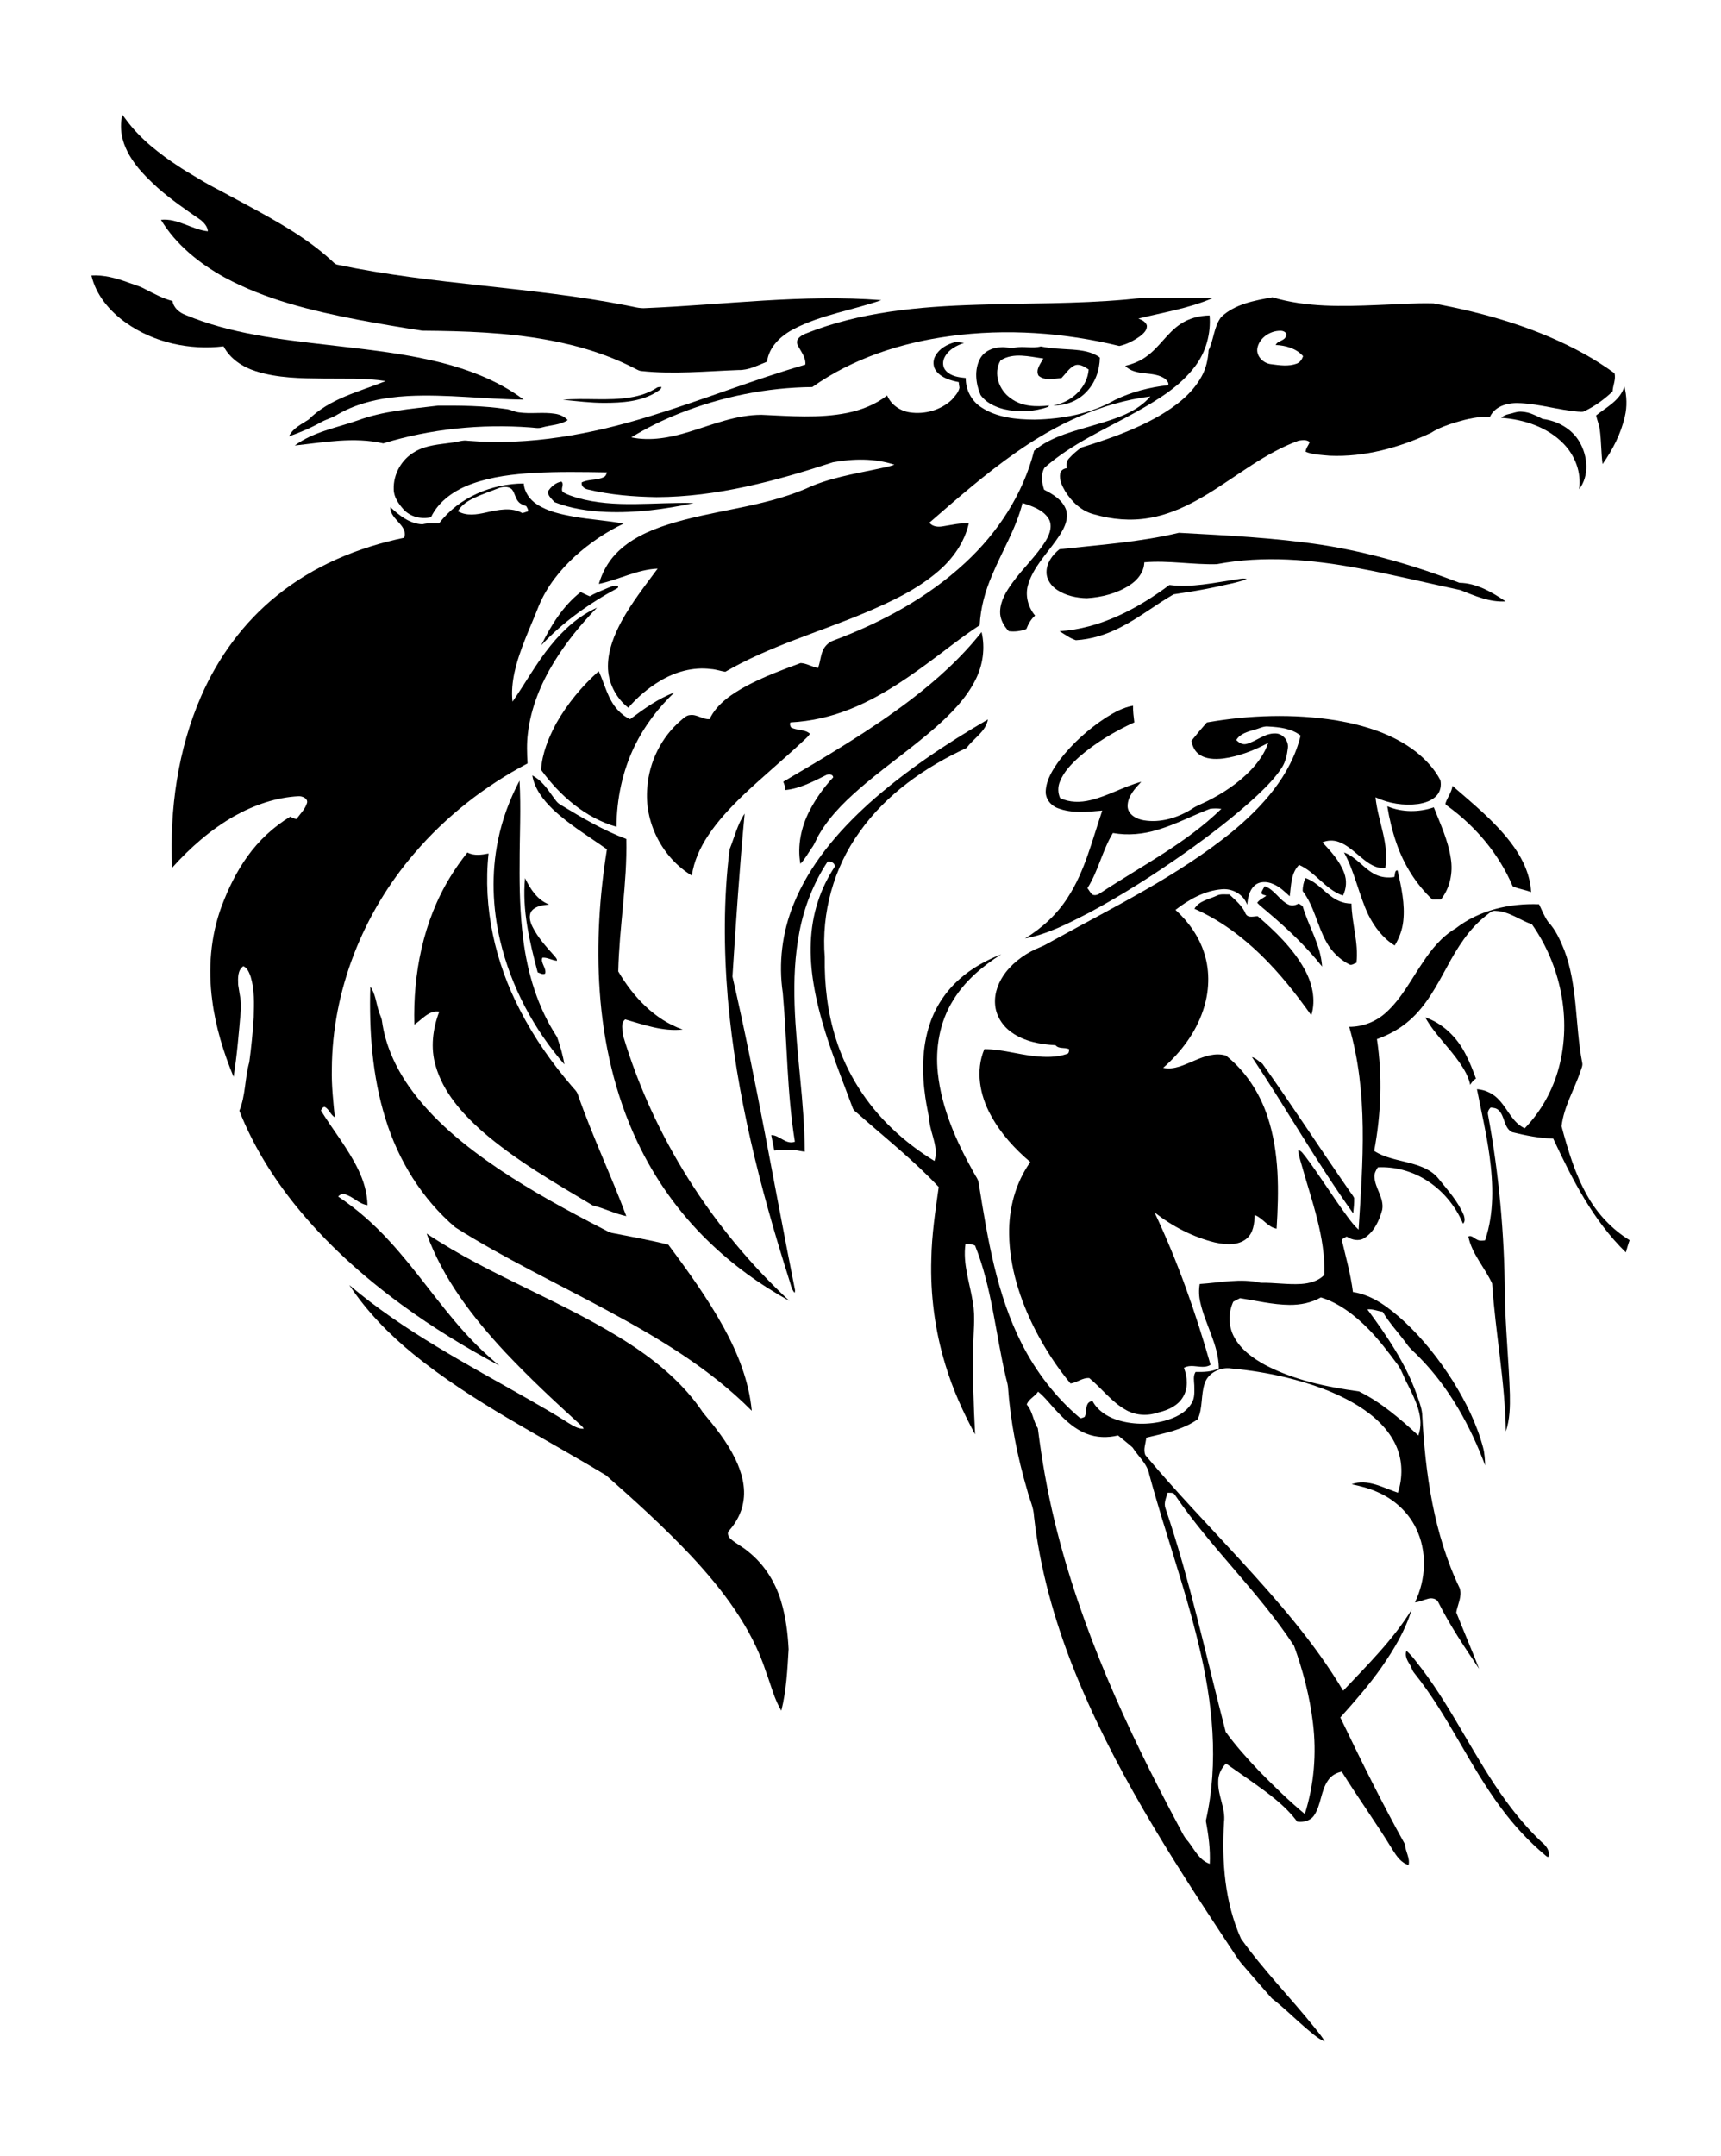
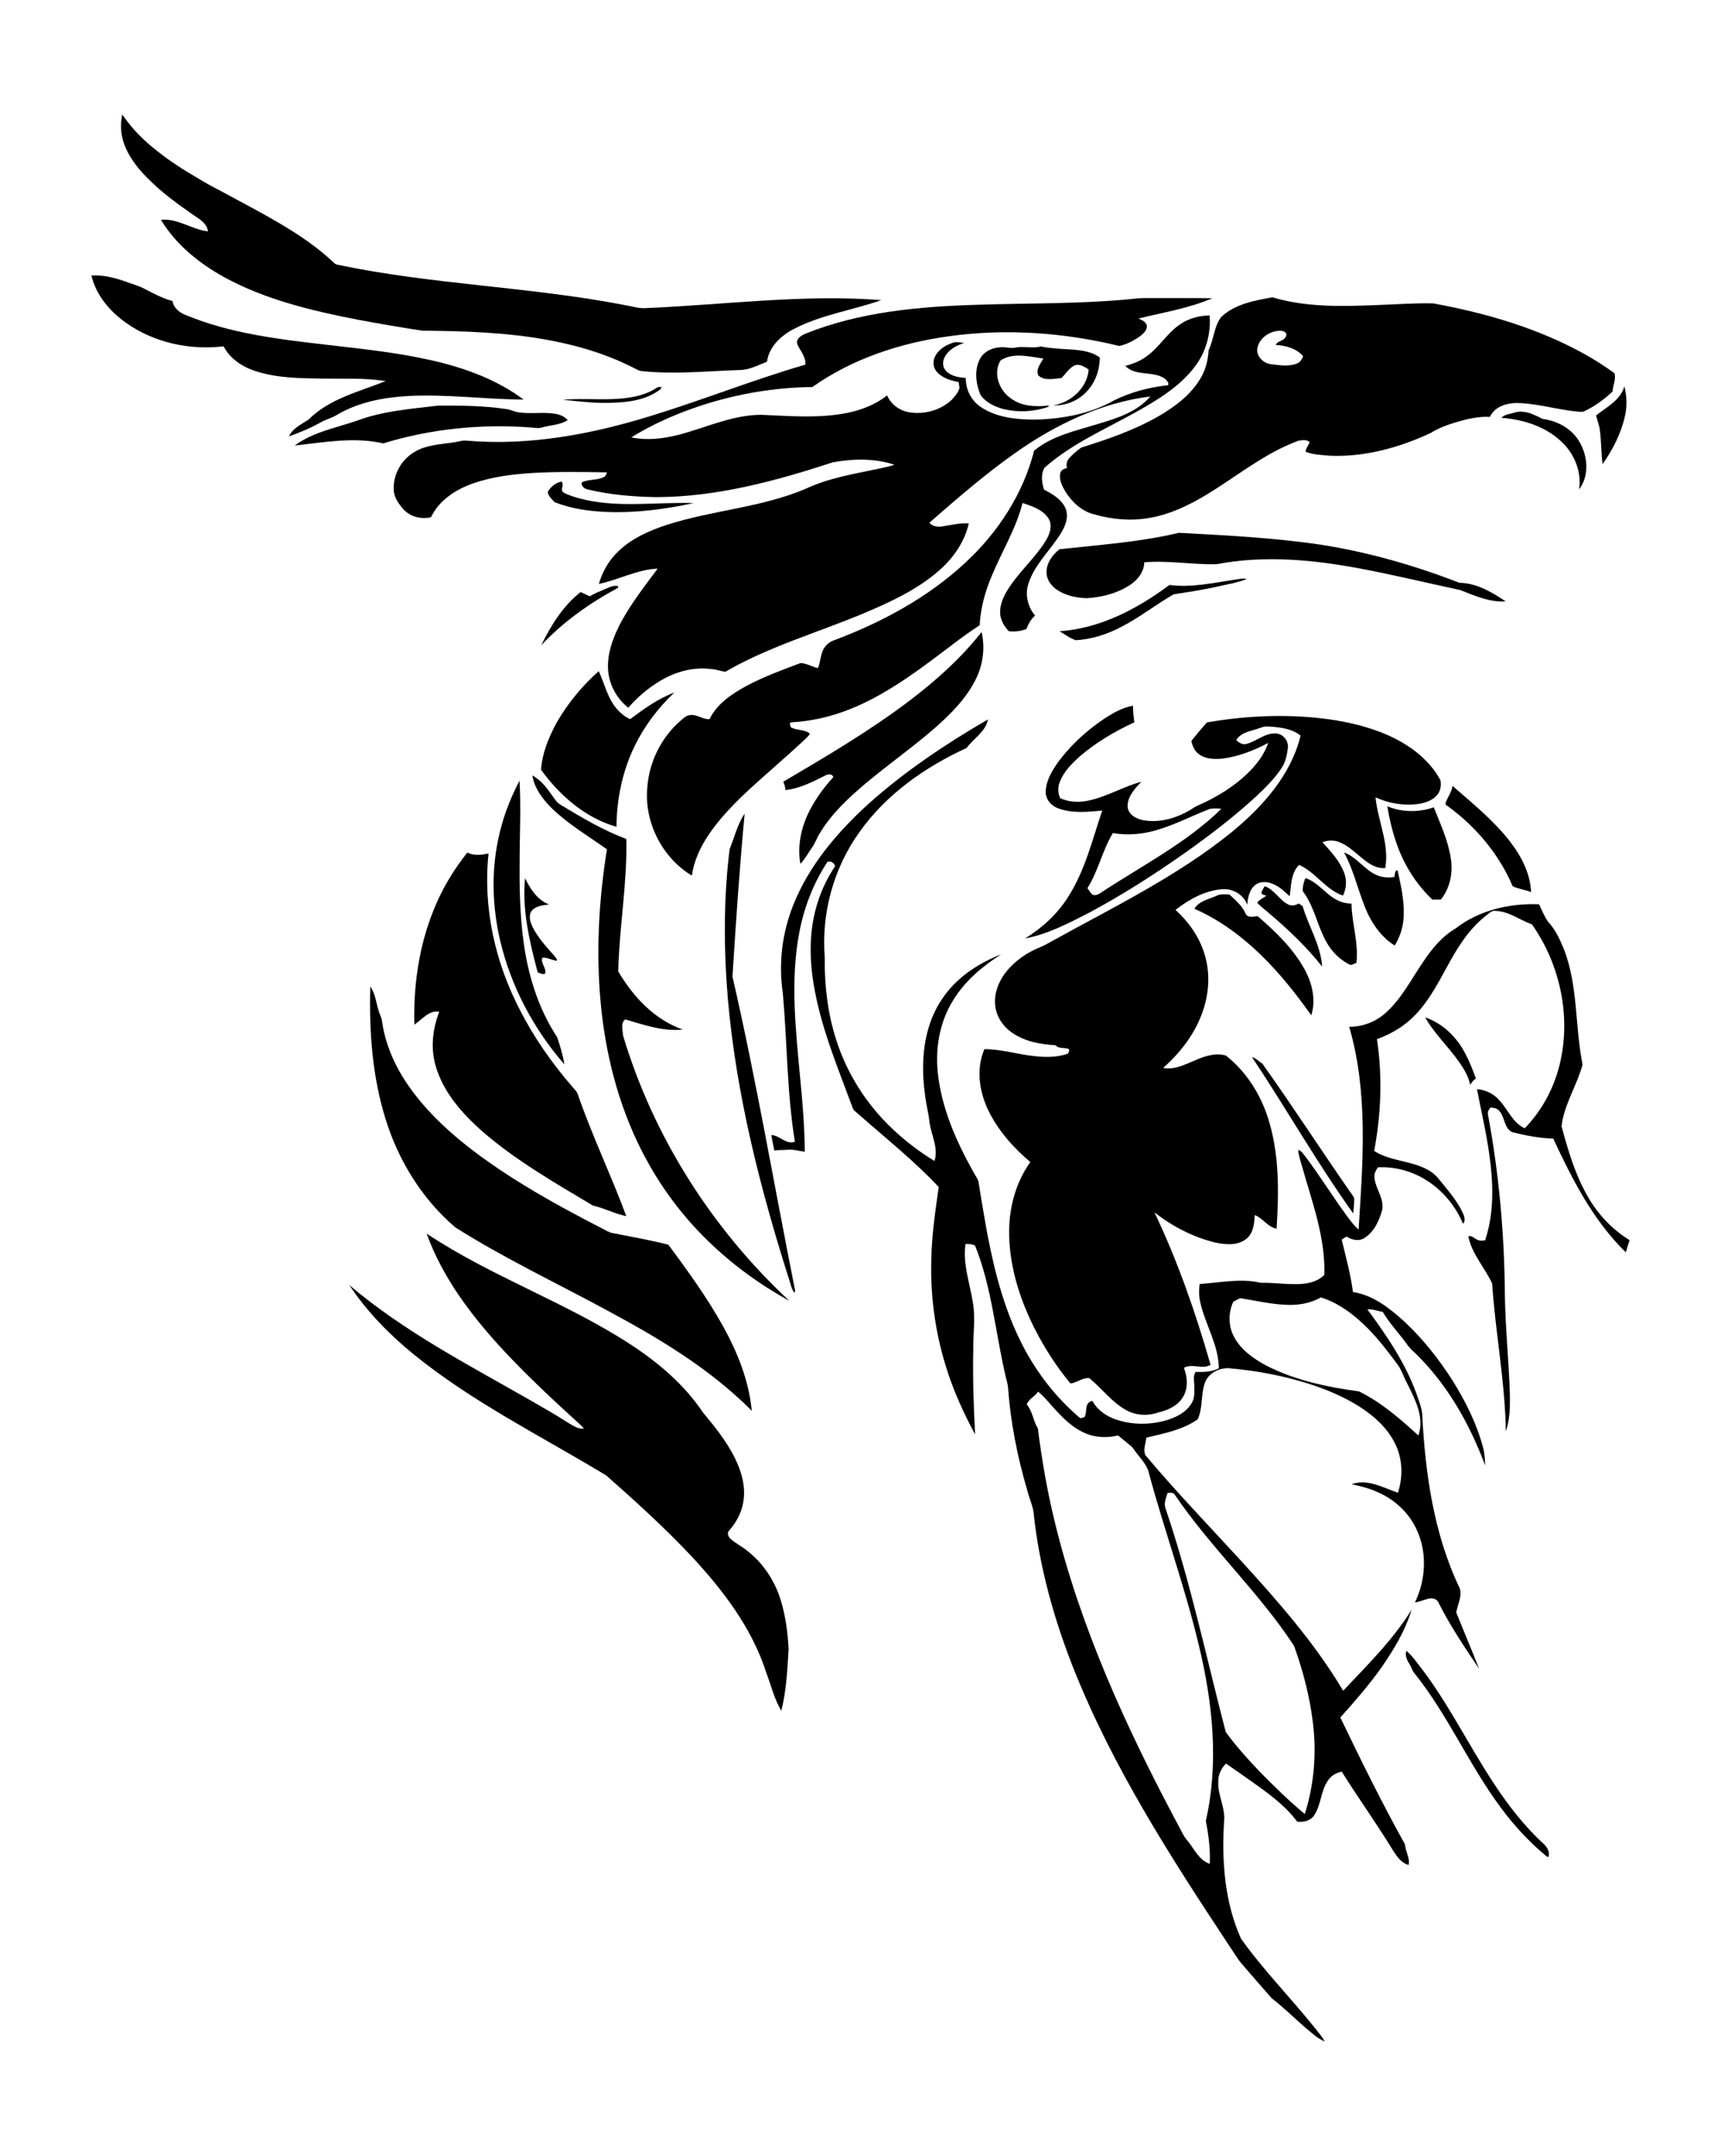
<svg xmlns="http://www.w3.org/2000/svg" enable-background="new 0 0 1429.9 1790.251" version="1.1" viewBox="0 0 1429.9 1790.3" xml:space="preserve">
  <path d="m103.11 119.45c0.853 2.376 1.868 4.687 3.013 6.944 1.804 3.456 3.963 6.706 6.242 9.86 1.717 2.354 3.596 4.579 5.551 6.75 1.328 1.49 2.7 2.938 4.114 4.363 2.829 2.862 5.778 5.594 8.715 8.337 11.328 10.011 23.823 18.586 36.242 27.149 2.754 2.354 5.508 5.432 5.745 9.223-13.37-1.393-25.141-11.048-39.007-9.557 12.419 20.648 31.879 36.232 52.765 47.776 34.169 18.564 72.42 27.7 110.31 35.087 17.992 3.369 36.048 6.469 54.148 9.212 34.709 0.281 69.601 1.371 103.82 7.635 25.67 4.644 50.973 12.279 74.105 24.482 1.156 0.562 2.333 1.177 3.639 1.35 26.923 2.948 53.986 0.195 80.941-0.788 8.477 0.27 16.145-3.942 23.823-6.944 1.652-12.527 11.696-21.696 22.387-27.204 22.786-11.836 48.554-15.486 72.593-23.91-65.26-5.076-130.39 3.899-195.53 6.609-5.551 0.497-10.886-1.285-16.275-2.236-79.299-15.529-160.66-17.084-239.78-33.726-2.581-0.302-4.082-2.667-5.95-4.19-20.594-18.65-45.109-32.128-69.385-45.292-9.514-5.032-18.899-10.292-28.456-15.238-5.194-2.732-10.238-5.745-15.259-8.791-2.484-1.469-4.946-2.991-7.419-4.471-3.834-2.3-7.495-4.87-11.22-7.333-4.255-2.862-8.359-5.961-12.398-9.136-1.825-1.415-3.618-2.862-5.378-4.363-3.693-3.132-7.214-6.458-10.583-9.946-3.791-3.899-7.268-8.089-10.475-12.484-0.875-1.166-1.76-2.322-2.646-3.488-0.27 1.75-0.551 3.499-0.767 5.248-0.313 3.175-0.27 6.382 0.086 9.546 0.432 3.24 1.21 6.426 2.279 9.525z" />
  <path d="m185.76 287.58c5.4 10.421 15.853 17.192 26.793 20.659 18.154 5.81 37.441 5.896 56.318 6.134 17.171 0.27 34.493-0.659 51.523 2.063-22.052 8.877-46.739 14.579-64.029 31.977-5.907 3.909-13.132 7.095-16.242 13.931 9.093-3.251 18.046-6.944 26.458-11.706 4.417-2.505 9.482-3.628 13.758-6.404 17.732-10.367 38.424-14.255 58.705-15.4 32.041-1.663 63.975 2.732 95.995 2.97-22.603-16.933-49.752-26.566-77.074-32.743-28.316-6.372-57.247-9.341-86.038-12.711-39.839-4.611-80.422-9.255-117.74-24.828-5.151-1.879-9.946-5.896-10.864-11.555-8.251-2.171-15.767-6.317-23.326-10.173-4.482-2.451-9.482-3.661-14.223-5.475-9.536-3.445-19.568-6.155-29.795-5.572 3.737 16.318 15.249 29.752 28.64 39.266 23.294 16.512 52.949 22.948 81.146 19.568z" />
  <path d="m662.62 286.2c2.462 5.389 7.052 10.205 6.533 16.577-43.575 12.646-85.757 29.568-129.15 42.819-48.77 15.054-100.04 24.601-151.23 20.4-4.363-0.767-8.531 1.037-12.819 1.48-10.594 1.598-21.879 1.966-31.307 7.668-10.95 6.177-17.992 18.586-17.516 31.177 0.032 6.404 3.996 11.966 8.078 16.588 5.648 6.274 14.784 8.456 22.873 6.577 6.631-13.931 20.346-22.927 34.514-27.916 16.393-5.842 33.856-7.851 51.145-8.909 20.162-1.102 40.368-0.767 60.552-0.432-0.464 1.523-1.048 3.218-2.635 3.92-5.724 2.905-12.624 1.533-18.348 4.46-0.562 3.218 2.441 5.356 5.259 5.875 18.596 4.449 37.754 5.983 56.826 6.307 50.249-0.14 99.213-13.423 146.63-28.92 16.847-3.056 34.644-3.423 51.07 1.998-4.536 1.717-9.352 2.462-14.06 3.531-20.216 4.298-40.94 7.614-59.774 16.534-36.609 15.508-77.01 17.657-114.66 29.72-15.713 5.054-31.458 12.074-42.97 24.266-6.717 6.965-11.328 15.713-14.082 24.935 16.501-3.38 31.782-11.987 48.856-12.689-10.486 14.19-21.49 28.111-29.968 43.651-6.166 11.426-11.21 23.953-11.318 37.117-0.173 13.37 6.426 26.577 16.933 34.73 7.419-8.672 16.275-16.156 26.037-22.063 12.668-7.7 27.787-12.009 42.636-10.065 4.061 0.238 7.905 1.695 11.89 2.3 36.556-21.264 77.593-32.744 116.36-49.137 21.447-9.082 42.97-19.136 60.735-34.482 12.041-10.335 21.642-23.953 25.227-39.59-7.03-0.583-13.899 1.231-20.778 2.268-4.212 0.875-9.071 0.734-12.009-2.851 23.121-20.13 46.307-40.303 71.416-57.96 33.348-23.532 71.383-41.772 112.23-46.88-11.253 13.099-28.435 18.316-44.396 23.11-18.002 5.497-37.355 9.568-52.182 21.89-9.104 35.918-30.141 68.09-57.236 93.079-31.448 29.223-69.979 49.828-109.99 64.752-3.218 1.22-5.843 3.747-7.614 6.663-2.711 4.957-2.646 10.821-4.752 16.015-4.925-0.983-9.395-3.931-14.428-4.147-15.076 5.583-30.216 11.199-44.471 18.704-12.257 6.652-24.968 14.849-31.156 27.851-5.724 0.486-10.464-4.168-16.231-3.348-3.132 0.194-5.335 2.549-7.581 4.428-16.231 13.823-26.404 34.374-27.927 55.606-2.754 28.78 12.268 58.338 36.988 73.23 1.717-11.922 6.814-23.1 13.413-33.078 8.164-12.344 18.348-23.164 28.953-33.413 16.458-15.67 34.029-30.108 50.584-45.67 1.814-1.782 3.888-3.38 5.173-5.616-4.417-3.855-10.789-2.549-15.724-5.259-0.637-1.339-1.328-2.754-0.454-4.158 17.041-0.885 33.888-4.687 49.698-11.102 22.787-9.093 43.381-22.722 63.079-37.16 14.838-10.756 29.039-22.43 44.428-32.42 0.745-14.374 4.59-28.402 10.313-41.566 8.315-20.022 19.99-38.758 25.281-59.947 7.862 2.624 16.717 5.454 21.523 12.732 3.693 5.832 1.177 13.089-2.106 18.488-7.84 12.754-19.061 22.927-27.786 35.033-5.086 6.976-9.968 14.86-10.238 23.758-0.237 6.264 2.959 12.041 7.192 16.447 4.935 0.626 9.968-0.011 14.611-1.782 1.609-4.179 3.823-8.207 7.246-11.177-5.994-7.171-8.542-17.214-5.616-26.221 4.298-13.877 14.752-24.46 22.97-36.059 5.184-7.279 11.026-15.994 8.467-25.378-2.862-8.294-10.918-13.11-18.337-16.858-1.922-5.81-2.862-12.657 0.292-18.186 22.538-20.043 50.616-32.009 76.664-46.62 17.873-10.065 36.113-21.048 48.575-37.754 9.05-11.955 13.197-27.236 11.976-42.15-8.531 0.162-17.149 2.344-24.244 7.192-10.961 7.268-17.527 19.309-28.24 26.879-5.205 3.909-11.361 6.242-17.614 7.819 8.791 9.104 23.553 3.693 33.348 10.886 1.188 1.307 3.251 3.294 2.268 5.162-15.324 1.674-30.53 5.551-44.407 12.365-20.108 11.458-43.564 15.702-66.48 16.21-15.206-0.076-31.383-1.652-44.364-10.259-8.132-5.184-13.013-14.666-12.829-24.277-5.788-0.54-12.268-1.415-16.426-5.918-3.089-3.175-3.045-8.305-0.831-11.944 3.304-5.918 9.633-9.255 15.875-11.231-2.516-0.367-5.054-0.745-7.592-0.691-6.49 1.739-12.981 5.313-16.307 11.372-2.268 3.985-2.074 9.309 0.918 12.884 4.503 5.518 11.771 7.603 18.499 8.909 0.162 1.566 0.356 3.132 0.626 4.698-0.853 3.942-3.801 6.955-6.35 9.925-9.147 8.661-22.582 12.408-34.947 10.508-8.121-1.199-15.583-6.404-18.812-14.05-9.601 7.549-21.275 12.074-33.165 14.503-23.424 4.698-47.431 2.603-71.103 1.577-21.004-0.065-40.648 8.164-60.411 14.169-15.4 4.762-31.88 7.894-47.906 4.568 12.7-7.786 26.102-14.385 39.946-19.871 35.098-13.92 72.733-21.545 110.5-21.933 33.618-23.791 73.824-36.826 114.39-42.29 46.847-6.404 94.785-2.959 140.65 8.197 6.307-1.361 12.225-4.514 17.463-8.261 2.743-2.182 6.026-5.162 5.346-9.05-1.112-2.991-4.223-4.309-6.933-5.454 20.572-5.13 41.782-8.402 61.383-16.858-18.24-0.346-36.491-0.043-54.731-0.162-5.767-0.14-11.469 0.756-17.192 1.253-40.983 3.628-82.183 2.959-123.27 4.32-48.37 1.469-97.69 5.821-143 24.072-3.52 1.479-8.401 4.513-6.425 9.06z" />
  <path d="m998.29 312.68c-7.991 14.59-21.782 24.882-35.918 33.057-20.033 11.458-41.977 19.017-63.921 25.875-3.758 2.592-7.236 5.702-10.313 9.082-2.106 2.182-2.149 5.259-1.728 8.078-2.516 0.259-5.054 1.728-5.562 4.385-0.939 5.205 1.544 10.259 4.093 14.644 5.508 8.92 13.791 16.814 24.223 19.32 14.655 4.233 30.249 5.626 45.335 3.024 17.419-2.851 33.532-10.659 48.5-19.73 25.076-15.205 48.122-34.417 75.984-44.515 3.002-0.432 6.75-1.058 9.19 1.242-1.058 2.7-3.208 5.011-3.423 8.002 6.339 2.484 13.337 2.624 20.065 3.261 29.061 1.242 57.852-6.728 84.018-18.931 6.372-4.115 13.596-6.62 20.799-8.855 9.158-2.7 18.661-4.957 28.283-4.471 4.492-9.644 16.102-12.095 25.767-11.382 15.994 0.832 31.426 5.659 47.355 7.019 1.717-0.011 3.618 0.551 5.259-0.313 8.704-4.093 16.566-9.816 23.532-16.437 0.227-5.086 2.948-9.979 1.587-15.119-7.819-5.691-15.972-10.896-24.385-15.637-38.985-21.76-82.409-34.309-126.11-42.355-15.4-0.421-30.789 0.842-46.178 1.35-29.234 1.21-59.223 2.063-87.561-6.426-14.827 2.711-31.059 5.54-42.484 16.307-6.188 8.002-6.091 18.704-10.508 27.549-0.464 7.614-2.106 15.27-5.896 21.977zm46.513-24.158c1.933-8.348 10.734-13.964 19.039-13.866 2.441-0.14 6.048 1.609 4.611 4.536-1.415 4.093-6.922 3.564-8.553 7.268 8.283 0.356 17.203 2.84 22.787 9.32-0.961 2.646-2.592 5.227-5.378 6.199-6.782 2.495-14.19 1.361-21.167 0.432-6.587-0.605-12.97-6.965-11.339-13.888z" />
  <path d="m875.07 336.59c10.313 0.4 20.735-3.78 27.754-11.372 7.225-7.527 10.842-17.97 10.994-28.305-6.523-4.968-14.968-6.015-22.884-6.642-8.748-0.562-17.538-0.81-26.134-2.592-7.063 1.857-14.363-0.464-21.458 0.972-3.909 0.907-7.851-0.756-11.793-0.281-6.825 0.151-13.942 3.326-17.279 9.525-4.935 9.244-3.553 20.68 0.389 30.022 4.395 6.35 11.858 9.827 19.126 11.76 12.192 2.948 25.292 2.3 37.117-1.857l0.745-1.101c-10.789 1.188-22.657 0.94-31.707-5.886-9.892-6.598-15.087-20.983-8.575-31.61 10.648-6.793 23.877-3.078 35.508-1.534-2.268 4.223-6.696 9.32-3.996 14.244 5.173 4.492 12.905 2.516 19.115 1.965 3.359-3.423 5.961-7.797 10.238-10.162 4.309-2.311 8.758 0.777 12.3 3.099-1.123 15.216-14.827 27.473-29.46 29.752z" />
  <path d="m545.53 325.51c1.458-1.242 4.06-1.998 3.974-4.287-1.318 0.205-2.786-0.043-3.899 0.821-6.588 4.32-14.244 6.728-21.966 7.959-18.521 3.046-37.366 0.27-55.951 1.955 11.447 1.101 22.884 2.603 34.417 2.581 14.784-0.032 30.551-1.004 43.424-9.028z" />
  <path d="m1329.3 357.52c1.188 9.233 1.015 18.596 2.214 27.841 8.413-11.933 15.259-25.227 18.51-39.515 1.976-8.251 1.652-16.868-0.389-25.054-3.261 11.555-14.774 17.192-23.488 24.158 0.896 4.233 2.732 8.218 3.153 12.57z" />
  <path d="m430.86 342.39c-3.661-0.497-6.933-2.441-10.616-2.776-18.65-2.754-37.549-2.927-56.362-2.797-22.398 2.721-45.271 4.374-66.621 12.257-17.689 6.177-36.998 9.493-52.366 20.864 24.352-2.646 49.223-7.344 73.532-1.771 39.407-12.095 81.113-16.264 122.18-13.251 3.272 0.162 6.631 1.069 9.838-0.011 7.074-2.02 14.903-1.911 21.231-6.059-2.7-2.991-6.534-4.708-10.464-5.27-10.054-1.641-20.302 0.324-30.357-1.188z" />
  <path d="m1312.4 367.05c-6.285-11.015-18.337-17.624-30.692-19.19-5.41-2.689-10.918-5.68-17.084-5.983-3.899-0.475-7.538 1.274-11.264 2.009-2.289 0.432-4.32 1.555-6.069 3.034 18.888 1.361 38.294 7.624 51.75 21.501 9.676 9.881 15.044 24.082 12.948 37.895 8.661-11.177 7.268-27.538 0.41-39.266z" />
-   <path d="m414.85 1133.9c-10.292-8.413-19.882-17.646-28.812-27.484-21.966-24.298-40.184-51.707-62.398-75.789-12.722-13.963-26.977-26.577-42.7-37.085 1.361-1.48 3.315-2.462 5.367-1.89 6.944 1.696 11.782 8.132 19.018 9.05-0.194-10.335-3.261-20.4-7.732-29.644-8.434-17.452-20.821-32.527-30.962-48.953 0.777-1.307 1.404-3.067 3.251-2.937 3.65 1.922 4.73 6.534 8.316 8.607-1.35-13.283-2.797-26.599-2.495-39.979 0.324-65.508 26.037-129.88 68.662-179.33 26.156-30.562 58.381-55.811 93.943-74.548-0.454-8.272-0.777-16.588 0.27-24.817 2.43-21.113 10.648-41.178 21.663-59.212 10.087-16.447 22.344-31.512 35.8-45.314-15.378 6.912-28.186 18.564-38.662 31.62-11.868 14.536-20.843 31.102-31.556 46.448-0.918-8.164-0.076-16.426 1.674-24.417 4.244-19.309 13.154-37.106 20.281-55.433 6.631-15.789 17.506-29.46 30.065-40.962 12.041-10.853 25.605-20.097 40.281-27.02-13.467-2.635-27.236-3.283-40.735-5.713-10.756-1.911-21.858-4.201-31.156-10.238-6.004-3.834-10.54-10.152-11.091-17.376-26.653 0.065-54.007 11.588-70.336 33.111-4.611-0.043-9.298-0.432-13.812 0.767-10.551-0.389-19.352-7.376-26.717-14.32-0.216 5.745 4.449 9.687 7.808 13.715 2.862 3.121 5.562 7.484 3.585 11.793-38.143 7.938-75.26 23.316-105.64 48.046-27.365 21.944-48.64 51.016-62.722 83.068-19.622 44.72-26.491 94.31-24.298 142.86 15.033-16.728 32.182-31.804 51.793-42.938 16.404-9.179 34.709-15.54 53.586-16.458 2.894 0.011 7.387 1.771 6.771 5.356-1.512 5.313-5.648 9.233-8.845 13.564-1.89-0.162-3.531-1.048-5.13-1.976-13.942 8.488-26.134 19.795-35.616 33.078-9.179 12.754-16.058 27.02-21.555 41.696-9.104 24.73-11.166 51.696-7.689 77.722 2.765 21.933 9.341 43.208 17.743 63.608 2.937-18.197 4.374-36.588 6.004-54.936 0.756-7.311-1.22-14.45-2.192-21.62-0.14-5.346-0.648-11.868 4.309-15.357 3.467 1.523 4.86 5.465 6.091 8.769 3.305 10.864 2.797 22.398 2.505 33.629-0.767 12.495-1.955 24.99-3.683 37.398-3.726 13.218-2.97 27.43-8.229 40.26 11.102 28.219 27.171 54.299 46.102 77.928 25.443 31.642 55.822 59.061 88.533 82.992 25.788 18.899 53.122 35.638 81.34 50.66zm-20.972-720.44c6.804-3.197 13.964-5.508 20.908-8.348 3.369-0.972 7.721-1.436 10.486 1.199 2.624 3.067 2.808 7.549 5.637 10.497 1.663 1.814 4.028 2.678 6.317 3.434 0.659 1.361 1.804 2.689 1.48 4.33-1.544 0.475-3.089 0.983-4.611 1.512-9.331-5.259-20.281-2.743-30.108-0.562-7.678 1.76-16.328 3.186-23.51-1.004 2.905-5.238 8.143-8.542 13.402-11.058z" />
  <path d="m466.46 399.9c-4.741 0.799-8.866 4.33-11.307 8.391 0.162 3.585 3.402 6.112 5.583 8.672 13.596 5.389 28.294 7.473 42.83 8.132 24.46 0.983 48.91-2.214 72.787-7.344-32.29-1.058-65.4 4.622-96.978-4.449-3.866-1.242-7.819-2.43-11.35-4.46-3.002-2.43 1.307-6.555-1.566-8.942z" />
  <path d="m1128.6 471.82c28.424 5.248 56.513 12.138 84.774 18.164 12.02 4.741 24.374 10.27 37.614 9.385-11.501-7.732-24.136-15.216-38.413-15.443-36.782-14.266-74.958-25.249-113.95-31.448-39.461-5.95-79.375-7.905-119.17-10.065-32.538 7.776-66.016 9.989-99.159 13.64-5.81 4.611-10.853 11.393-10.789 19.115-0.011 6.112 3.963 11.512 8.92 14.73 7.203 4.719 15.951 6.598 24.45 6.814 12.408-0.734 24.979-3.898 35.519-10.67 6.62-4.168 12.149-10.994 12.354-19.126 20.076-1.728 40.108 2.084 60.174 1.555 38.931-7.452 78.986-3.877 117.68 3.348z" />
  <path d="m971.61 485.74c-26.652 19.849-57.56 36.167-91.276 38.392 4.406 2.657 8.575 5.886 13.542 7.473 13.035-0.734 25.756-4.816 37.301-10.832 15.4-7.819 28.974-18.704 43.921-27.268 11.555-1.803 23.143-3.542 34.59-6.015 8.737-2.106 17.765-3.402 26.167-6.642-2.97-0.993-6.069-0.022-9.05 0.335-18.24 2.711-36.664 6.933-55.195 4.557z" />
  <path d="m513.65 486.64c-4.32-0.983-8.121 1.512-11.987 2.959-3.953 1.663-7.959 3.283-11.62 5.529-2.603-1.037-5.065-2.354-7.603-3.51-14.719 11.48-24.676 27.722-32.787 44.266 18.197-19.557 40.335-35.098 63.759-47.754l0.238-1.49z" />
  <path d="m665 717.24c3.758-3.693 6.145-8.434 9.136-12.7 2.959-3.758 4.32-8.424 6.857-12.43 9.87-16.588 24.255-29.849 38.899-42.16 18.715-15.626 38.705-29.655 57.085-45.681 13.078-11.523 25.724-24.223 33.607-39.968 6.102-12.095 8.089-26.264 4.979-39.493-16.836 21.361-37.204 39.687-58.77 56.156-33.489 25.465-69.796 46.848-106.01 68.144 0.885 2.214 1.76 4.471 1.782 6.912 12.311-1.242 23.316-7.268 34.244-12.614 1.933-0.702 5.205-0.583 5.475 2.041-7.83 8.348-14.536 17.787-19.795 27.959-6.836 13.391-10.151 28.899-7.495 43.834z" />
  <path d="m560.24 575.06c-13.499 5.011-25.249 13.586-36.718 22.096-3.92-1.76-7.322-4.482-10.227-7.603-8.369-8.996-10.767-21.426-15.853-32.236-13.931 12.387-26.037 27.041-35.27 43.273-6.393 11.944-11.76 25.022-12.635 38.618 15.583 21.426 36.782 39.946 62.668 47.333 0.162-23.121 4.968-46.34 15.141-67.172 8.121-16.631 19.493-31.588 32.895-44.31z" />
  <path d="m1005.8 1133.3c-12.322-43.273-27.29-85.876-46.556-126.58 14.719 11.544 31.782 20.4 49.979 24.925 8.747 1.89 19.342 2.97 26.663-3.261 5.594-4.806 6.274-12.603 6.609-19.46 6.836 2.559 10.724 10.011 18.164 11.318 1.966-31.07 2.408-63.111-7.495-93.014-6.512-19.676-18.251-37.83-34.568-50.735-8.758-2.678-17.884 0.616-25.94 4.05-8.283 3.423-16.966 8.121-26.221 6.134 14.655-12.873 26.923-28.964 33.122-47.614 5.184-15.141 5.95-31.955 1.102-47.279-4.363-14.05-13.154-26.437-23.996-36.264 11.145-8.618 24.18-15.983 38.478-17.117 8.855-0.853 18.11 4.255 21.059 12.862 0.605-5.594 1.641-11.75 5.972-15.767 4.136-3.974 10.67-3.704 15.605-1.447 5.367 2.192 9.579 6.285 13.769 10.173 1.274-8.953 0.907-19.169 7.797-26.059 13.747 6.069 21.966 20.562 36.448 25.486 2.927-5.799 3.359-12.754 1.015-18.834-3.661-9.892-10.994-17.786-18.046-25.4 4.244-1.804 9.147-1.944 13.499-0.356 7.344 2.646 12.97 8.326 18.953 13.132 5.551 4.633 12.095 9.309 19.73 8.585 3.575-20.087-6.177-39.072-8.089-58.737 10.994 5.108 23.445 7.149 35.486 5.551 5.659-0.929 11.642-2.754 15.519-7.236 3.002-3.369 3.758-8.207 2.894-12.527-4.892-9.363-12.29-17.268-20.54-23.78-19.028-14.698-42.657-21.869-66.048-25.897-35.562-5.648-72.053-4.449-107.45 1.739-4.449 4.989-8.726 10.119-12.873 15.357 0.907 4.136 2.624 8.348 6.166 10.929 5.734 4.309 13.37 4.395 20.205 3.672 13.175-1.782 25.756-6.739 37.452-12.948-2.862 8.596-8.294 16.102-14.471 22.614-10.27 10.68-22.776 18.985-35.962 25.616-4.482 2.343-9.374 3.898-13.478 6.912-11.652 7.138-25.799 11.393-39.471 9.082-6.015-1.015-13.056-4.633-13.413-11.501-0.108-8.326 6.048-14.784 11.361-20.475-14.514 3.898-27.614 11.804-42.258 15.27-8.283 2.03-17.354 2.052-25.152-1.717-1.955-4.255-2.03-9.201-0.259-13.531 3.283-8.434 9.827-15.033 16.447-20.983 13.596-11.695 29.18-20.929 45.454-28.391-0.572-4.59-1.134-9.19-1.102-13.823-8.186 1.447-15.572 5.508-22.516 9.892-14.557 9.557-27.765 21.361-38.402 35.184-5.551 7.581-11.048 16.037-11.598 25.692-0.443 6.436 4.147 12.149 10 14.32 11.771 4.525 24.698 3.099 36.966 1.998-8.337 24.385-14.32 50.065-28.51 71.934-8.899 14.104-21.447 25.584-35.627 34.245 18.866-3.521 36.091-12.592 53.024-21.253 27.517-14.676 53.834-31.512 79.342-49.428 20.886-14.817 41.329-30.346 60.152-47.733 7.56-7.192 15.108-14.601 20.821-23.402 3.154-4.849 4.331-10.713 5.022-16.361 0.767-5.961-4.136-11.933-10.205-12.063-8.942-0.367-15.81 6.49-24.061 8.704-3.24 1.015-6.426-0.972-8.575-3.229 3.132-5.389 9.601-6.879 15.13-8.575 3.899-0.896 7.56-3.229 11.696-2.635 9.201 0.529 19.104 1.62 26.599 7.527-8.067 33.132-31.998 59.472-57.712 80.541-44.655 36.048-96.546 61.275-146.54 88.856-4.006 2.095-7.819 4.601-12.03 6.264-11.112 4.439-21.339 11.469-28.748 20.94-5.702 7.441-9.514 16.728-8.834 26.231 0.518 9.503 6.069 18.218 13.769 23.618 10.551 7.549 23.748 9.946 36.448 10.648 2.926 3.434 7.754 1.425 11.361 3.369-0.119 1.544-0.108 3.618-2.063 3.942-8.65 2.927-17.97 2.732-26.923 1.739-13.899-1.48-27.452-5.778-41.502-5.767-7.538 17.84-3.747 38.392 5.389 54.882 8.11 15.054 19.838 27.862 32.83 38.856-12.398 17.3-17.981 38.856-17.603 59.99 0.389 27.506 9.028 54.32 21.35 78.705 8.218 16.058 18.078 31.318 29.633 45.184 5.454-0.713 9.914-4.978 15.605-4.503 10.572 8.704 18.845 20.303 31.113 26.836 8.229 4.482 18.251 4.644 26.966 1.501 7.678-1.825 15.551-5.518 19.72-12.549 4.471-7.311 3.834-16.555 0.821-24.277 6.847-4.028 15.27 1.674 22.128-2.495zm-90.908-392.18c-2.106 1.501-4.881 3.024-7.419 1.609-1.652-1.458-2.603-3.553-3.974-5.248 9.05-14.309 12.387-31.329 21.156-45.778 12.527 2.236 25.476 0.994 37.571-2.818 14.936-4.439 28.748-11.814 43.273-17.322 3.067-0.4 6.199-0.389 9.277 0.043-29.234 28.532-66.048 47.225-99.883 69.515z" />
  <path d="m1318.9 993.02c-10.248-17.97-16.134-37.97-21.48-57.83 1.868-16.123 10.508-30.314 15.702-45.465 0.68-2.419 2.138-4.87 1.447-7.441-5.972-30.972-3.564-63.564-14.914-93.446-3.423-8.326-7.16-16.858-13.434-23.445-3.132-4.503-5.13-9.633-7.495-14.536-24.363-0.961-49.796 4.881-69.299 20.065-11.49 6.696-20 17.246-27.257 28.175-9.719 14.212-17.657 30.033-30.627 41.696-8.272 7.57-19.32 11.879-30.54 11.836 15.929 54.709 11.372 112.37 7.786 168.44-3.531-3.207-6.436-6.987-9.255-10.799-12.03-16.231-22.581-33.499-34.709-49.655-1.857-2.095-3.337-4.979-6.22-5.756 0.216 4.493 1.901 8.715 3.024 13.024 8.326 29.644 19.687 59.385 18.704 90.628-4.914 5.303-12.43 7.16-19.396 7.635-11.156 0.659-22.268-1.188-33.413-0.972-16.782-3.931-33.866-0.086-50.724 0.994-0.864 5-0.702 10.141 0.432 15.086 4.104 18.586 15.27 35.476 15.454 54.914-5.95 3.099-12.808 3.121-19.341 3.013-2.138 3.337-1.253 7.322-1.069 11.026 0.043 5.043 0.616 10.529-2.257 15-4.773 8.013-13.802 12.171-22.452 14.557-13.229 3.456-27.56 3.337-40.54-1.145-7.948-2.732-15.411-7.862-19.406-15.422-1.479 0.335-2.883 0.994-3.791 2.257-2.117 3.359-0.81 7.635-2.678 11.102-1.382 0.421-3.186 1.771-4.428 0.356-19.72-16.782-35.789-37.657-47.549-60.692-21.231-41.48-28.629-88.046-35.972-133.54-0.324-3.575-2.873-6.296-4.385-9.395-14.266-25.476-26.469-52.895-29.612-82.215-2.236-20.745 1.48-42.474 12.614-60.325 9.719-16.069 24.374-28.413 40.087-38.359-12.646 5-24.774 11.663-34.903 20.799-11.199 9.903-19.72 22.776-24.45 36.955-6.652 19.698-6.685 41.005-3.683 61.394 0.918 6.836 2.743 13.51 3.402 20.378 1.469 10.659 7.624 21.242 4.136 32.106-12.614-7.7-24.471-16.674-35.152-26.901-21.491-20.314-37.841-46.059-46.674-74.31-7.019-21.912-9.665-45.033-9.341-67.982-2.916-36.75 7.43-74.353 29.072-104.23 22.138-31.167 54.353-53.737 88.781-69.515 5.734-7.992 15.875-13.37 17.722-23.704-34.838 20.26-68.608 42.754-98.727 69.645-26.037 23.575-49.644 51.113-62.83 84.04-9.384 23.143-12.549 48.78-8.855 73.5 3.672 41.134 3.391 82.625 10.022 123.48-7.495 2.721-12.581-5.497-19.633-5.518 0.788 4.287 1.717 8.564 2.549 12.851 3.639-0.659 7.354-0.281 11.026-0.68 4.838-0.497 9.525 1.091 14.288 1.641-0.162-20.4-1.814-40.767-3.823-61.059-3.747-40.465-8.456-81.686-0.54-121.96 3.985-20.551 11.76-40.4 23.337-57.873 2.776-0.486 5.594 0.961 6.166 3.845-6.026 9.147-10.95 19.039-14.277 29.493-7.138 21.858-7.279 45.411-3.585 67.938 5.81 35.81 20.011 69.439 32.538 103.26 0.745 2.354 3.132 3.531 4.806 5.194 22.484 19.838 46.124 38.554 66.664 60.476-2.797 19.828-5.81 39.698-6.155 59.752-0.907 29.687 3.024 59.504 11.706 87.906 6.037 20.119 14.698 39.342 24.687 57.787-1.296-23.672-2.009-47.398-1.523-71.113-0.151-12.938 1.944-25.972-0.389-38.813-2.559-15.994-8.488-31.869-6.091-48.273 2.721 0 5.551 0.043 7.991 1.458 13.877 34.579 16.847 72.074 25.281 108.09 0.605 2.937 1.62 5.81 1.998 8.812 2.074 29.32 7.808 58.305 16.113 86.47 1.782 7.138 5.248 13.909 5.54 21.372 4.816 42.884 16.523 84.774 32.257 124.88 32.711 82.766 81.167 157.94 130.08 231.85 3.715 5.292 6.825 11.048 11.177 15.886 7.992 9.244 16.005 18.499 24.104 27.657 9.73 7.43 18.391 16.134 27.657 24.126 5.173 4.179 10.011 9.071 16.264 11.631-2.16-4.039-5.248-7.462-8.046-11.048-20.108-25.119-42.851-48.111-61.545-74.364-13.521-30.184-16.037-64.04-14.061-96.697 1.436-11.469-5.216-21.987-4.816-33.413-0.183-5.756 2.43-11.242 6.436-15.259 7.02 4.784 13.888 9.827 20.918 14.622 13.812 9.838 28.002 19.849 38.229 33.618 5.097 0.724 10.908-0.583 13.985-5.054 6.026-8.834 5.508-20.519 11.728-29.288 2.559-3.877 6.847-6.264 11.339-7.149 13.704 21.987 28.931 43.014 42.409 65.152 3.196 5.054 7.009 10.691 13.11 12.344 1.393-5.745-2.776-11.339-2.97-17.106-19.212-34.45-36.653-69.85-53.737-105.38 12.02-13.402 23.931-26.987 34.288-41.739 10.259-14.752 19.73-30.476 24.946-47.776-15.519 25.13-36.761 45.951-56.891 67.323-23.694-39.893-54.612-74.785-85.779-108.91-26.339-28.737-53.467-56.783-78.5-86.675-2.117-4.601 0.292-9.773 0.702-14.557 14.654-3.607 30.162-6.318 42.711-15.27 4.395-9.406 2.516-20.216 5.843-29.892 2.937-8.834 13.164-13.661 22.009-12.311 15.238 1.382 30.389 3.823 45.271 7.387 21.253 5.205 42.301 12.408 60.93 24.082 12.808 8.121 24.676 18.845 30.897 32.949 5.41 12.128 5.518 26.221 1.415 38.759-12.268-4.093-25.249-11.89-38.445-7.052 7.322 1.555 14.633 3.402 21.48 6.512 13.607 5.896 25.346 16.382 31.89 29.795 9.557 19.212 8.531 42.679-0.778 61.794 3.953-0.4 7.516-2.235 11.35-3.11 3.002-0.778 6.933 0.184 8.207 3.305 9.676 19.244 21.739 37.139 33.748 54.979-6.102-15.68-12.754-31.178-18.985-46.815 1.112-6.588 5.022-13.337 2.894-20.033-21.653-45.119-28.694-95.563-31.221-145.07-0.616-5.605-2.851-10.864-4.611-16.166-9.233-25.756-24.795-48.543-40.897-70.39 4.374-0.443 8.445 1.458 12.722 2.03 5.616 9.525 13.305 17.57 19.806 26.458 2.937 4.493 7.365 7.668 10.95 11.62 24.709 25.195 42.074 56.685 54.396 89.537-0.259-4.968-0.41-10-1.739-14.816-5.238-19.795-14.493-38.305-25.303-55.606-11.458-17.959-24.752-34.849-40.4-49.342-12.106-10.94-25.832-21.804-42.441-24.277-1.868-14.752-5.929-29.104-9.331-43.554 1.296-0.94 2.667-1.782 4.125-2.495 4.341 2.851 10.184 4.19 14.817 1.166 8.056-5.184 12.344-14.547 14.741-23.499 1.663-9.676-5.907-17.678-6.501-27.041-0.259-3.035 1.264-5.745 2.894-8.153 13.618-0.659 27.366 2.948 39.029 9.968 14.126 8.488 25.292 21.674 31.642 36.847 2.009-1.674 1.361-4.568 0.788-6.75-4.73-11.588-13.326-20.929-21.059-30.551-5.627-7.171-14.525-10.508-23.035-12.808-10.302-2.894-21.328-4.352-30.465-10.313 5.767-30.54 6.976-62.053 2.289-92.831 9.925-3.499 19.298-8.683 27.204-15.67 13.834-12.128 22.43-28.672 31.156-44.547 8.37-15.572 17.97-31.059 32.052-42.128 2.592-1.782 4.968-4.838 8.488-4.104 10.983 0.464 19.86 7.657 29.914 11.166 23.834 33.91 33.122 78.392 22.419 118.67-4.979 18.931-14.784 36.599-28.424 50.66-9.903-4.46-13.834-15.335-20.789-22.916-4.708-5.594-11.642-9.05-18.92-9.557 3.607 18.434 7.916 36.739 10.443 55.368 3.164 23.272 3.942 47.614-3.683 70.152-2.354 0.389-4.892 0.583-6.976-0.767-2.246-0.972-4.287-3.726-6.933-2.43 2.959 14.644 13.683 25.789 19.752 39.05 2.765 41.005 10.778 81.653 11.404 122.83 3.348-9.892 3.553-20.443 3.358-30.778-0.864-27.765-3.791-55.444-4.179-83.219-0.367-49.904-4.87-99.839-13.985-148.9-0.529-2.365 0.518-4.492 2.214-6.048 2.149 0.205 4.514 0.421 6.242 1.911 5.778 4.914 4.331 14.914 11.598 18.532 11.177 2.743 22.56 5.054 34.104 5.313 15.832 33.877 33.23 68.133 60.368 94.494 0.994-3.391 1.911-6.804 3.121-10.119-14.612-8.985-26.685-21.836-35.065-36.761zm-348.71 246.46c1.987 0.183 4.644-0.454 5.875 1.641 29.968 44.212 69.828 80.768 99.083 125.51 7.516 20.724 13.1 42.236 15.724 64.158 3.089 25.281 0.929 51.178-6.76 75.487-13.467-11.123-25.94-23.434-38.175-35.886-9.719-10.281-19.277-20.821-27.549-32.301-16.177-62.042-29.385-124.98-50.076-185.77-1.512-4.33 0.605-8.747 1.879-12.84zm-15.292-15.098c12.765 47.182 29.536 93.23 40.919 140.8 11.695 47.808 17.095 98.306 6.047 146.76 2.246 11.739 3.855 23.683 3.272 35.681-8.715-2.927-12.635-11.75-17.884-18.478-4.06-4.19-6.037-9.784-8.931-14.73-42.495-79.677-80.552-162.63-101.96-250.67-6.264-25.616-10.767-51.642-14.072-77.776-3.985-6.156-4.233-14.104-9.212-19.687 1.62-4.773 6.847-6.631 9.428-10.734 6.026 4.914 10.626 11.274 16.026 16.814 6.901 7.365 14.612 14.428 24.169 18.121 8.272 3.348 17.614 3.521 26.221 1.436 4.028 3.348 8.207 6.555 12.106 10.043 4.676 7.409 12.182 13.424 13.866 22.419zm182.29-120.61c8.391 8.639 15.756 18.197 22.927 27.851 4.471 5.346 6.199 12.29 9.644 18.272 6.317 12.84 13.931 27.538 8.704 42.085-15.086-13.845-30.843-27.527-49.331-36.62-26.761-3.661-53.791-9.32-77.906-21.922-10.151-5.562-20.119-12.646-25.735-23.046-4.989-8.963-5.108-20.292-0.81-29.514 1.814-1.091 3.769-1.922 5.637-2.938 13.639 2.095 27.16 5.465 41.026 5.583 9.039 0.097 18.229-1.685 26.112-6.231 15.356 4.774 28.543 15.108 39.73 26.48z" />
  <path d="m517.64 859.77c-0.173-4.395-2.279-10.086 1.814-13.305 15.519 4.449 31.35 10.227 47.765 8.402-23.467-8.186-41.21-27.29-53.543-48.262 0.81-36.728 7.549-73.154 6.706-109.95-19.363-7.236-37.193-17.862-54.806-28.51-2.926-1.598-4.546-4.654-6.534-7.181-4.601-6.534-9.493-13.316-16.771-17.063 1.857 11.004 8.963 20.206 16.76 27.808 13.65 12.992 29.936 22.678 45.238 33.521-6.21 38.867-8.769 78.414-5.994 117.71 2.981 43.078 12.7 85.995 31.221 125.12 14.493 30.692 34.428 58.813 58.834 82.42 20.076 19.59 43.003 36.167 67.528 49.731-64.18-59.764-113.04-136.32-138.22-220.45z" />
  <path d="m434.69 779.66c-2.646-20.713-3.143-41.642-2.959-62.506-0.054-22.97 1.264-45.962-0.086-68.91-8.186 15.519-14.385 32.117-17.851 49.331-5.691 27.516-4.633 56.2 1.771 83.5 8.963 37.949 27.797 73.392 53.359 102.76-1.242-7.732-3.521-15.303-6.058-22.668-15.994-24.309-24.612-52.798-28.175-81.502z" />
  <path d="m1256.8 735.89c4.849 2.365 10.356 2.786 15.314 4.924-0.68-15.475-8.035-29.774-17.354-41.804-13.672-17.722-31.199-31.836-47.96-46.459-0.626 5.194-4.061 9.309-5.702 14.126-0.713 1.458 1.134 2.117 1.987 2.883 23.208 16.933 42.473 39.795 53.716 66.329z" />
  <path d="m1190.1 746.97c2.343 0 4.698 0 7.063-0.022 7.614-9.568 10.227-22.365 8.229-34.298-2.225-14.806-8.661-28.478-14.104-42.29-12.398 4.287-26.491 4.255-38.629-0.864 1.652 10.324 4.114 20.529 7.527 30.422 6.069 17.754 16.221 34.158 29.914 47.053z" />
  <path d="m608.57 810.92c2.851-45.141 5.896-90.304 10.13-135.35-6.015 9.007-8.499 19.676-12.495 29.612-5.14 41.188-4.892 82.949-1.458 124.29 6.987 79.45 26.772 157.16 50.897 232.99 1.339 3.715 1.804 7.948 4.547 11.015 0.421-1.08 0.475-2.181 0.162-3.283-17.246-86.427-32.009-173.37-51.782-259.28z" />
  <path d="m1158.8 785.1c3.78-6.156 6.35-13.078 7.117-20.281 1.566-14.179-1.631-28.283-4.719-42.042-2.592-0.529-2.052 3.855-2.775 5.475-5.151 0.756-10.54 0.335-15.281-1.922-9.86-4.665-16.102-14.687-26.469-18.521 8.963 16.285 12.225 34.871 20.119 51.61 5.043 10.151 12.225 19.709 22.009 25.681z" />
  <path d="m475.03 901.85c-16.588-19.266-31.275-40.26-42.895-62.895-20.767-39.774-31.016-85.422-26.221-130.24-5.788 1.155-12.138 2.095-17.581-0.842-5.184 6.577-10.097 13.391-14.406 20.573-22.311 36.469-30.821 79.969-29.666 122.33 6.426-4.168 12.106-12.149 20.681-10.68-5.432 14.244-7.376 30.119-2.981 44.914 6.177 21.696 21.653 39.158 38.132 53.878 28.067 24.493 60.573 43.089 92.431 62.096 9.503 2.225 18.262 6.89 27.851 8.845-12.635-33.953-28.348-66.686-40.238-100.92-0.864-2.883-3.283-4.816-5.108-7.063z" />
  <path d="m456.24 751.04c-9.795-3.661-15.67-12.905-20.022-21.89-2.538 26.545 3.78 52.754 10.508 78.23 1.944 0.616 4.266 2.225 6.242 1.004 1.231-4.536-4.136-8.899-2.343-13.143 4.158-0.432 7.981 2.257 12.138 2.516 0.119-1.793-1.35-2.948-2.322-4.212-6.652-7.473-13.553-14.979-18.035-24.007-1.998-4.05-3.553-9.417-0.529-13.359 3.542-4.071 9.363-4.536 14.363-5.14z" />
  <path d="m1127 799.48c1.955-16.555-3.856-32.69-4.104-49.169-3.553-0.054-7.106-0.68-10.346-2.149-10.529-4.525-16.922-15.432-27.938-19.061-1.48 3.423-2.344 7.074-2.257 10.832 9.655 12.624 12.084 28.867 19.817 42.506 4.32 7.7 10.832 14.201 18.683 18.283 2.073 1.317 4.168-0.659 6.145-1.242z" />
  <path d="m1082.3 752.41c-1.091-0.745-2.171-1.48-3.251-2.192-2.57 1.544-5.767 2.279-8.564 0.896-7.614-3.683-11.544-12.462-19.73-15.248-0.918 1.641-1.933 3.251-2.646 5.011-0.443 2.279 2.667 2.106 3.985 2.948-2.549 1.901-5.702 3.089-7.538 5.81 2.862 3.11 6.361 5.518 9.482 8.369 16.037 13.564 31.393 28.078 44.439 44.579-1.113-17.894-11.296-33.294-16.178-50.173z" />
  <path d="m1045 760.81c-3.369 0-7.948 1.728-10.022-1.966-2.711-6.717-8.467-11.339-13.607-16.156-3.585 0.108-7.398-0.659-10.68 1.166-6.361 2.905-14.504 4.212-18.294 10.756 20.616 9.039 38.986 22.581 55.098 38.197 15.713 15.238 29.342 32.463 41.998 50.281 4.082-13.121 0.637-27.29-5.994-38.942-9.59-16.987-23.867-30.713-38.5-43.337z" />
  <path d="m414.69 970.89c-28.262-19.125-55.487-41.005-75.206-69.169-11.123-16.004-19.396-34.309-22.084-53.716-0.313-3.121-2.084-5.799-2.84-8.791-2.095-6.706-2.667-14.115-6.89-19.968-1.058 36.847 1.587 74.256 12.581 109.62 10.637 34.644 30.432 66.783 58.132 90.347 40.195 25.389 83.241 45.778 125.03 68.327 43.338 23.24 86.329 48.77 121.2 83.921-2.3-24.568-11.588-47.906-23.391-69.364-13.359-24.115-29.525-46.545-45.983-68.608-15.065-3.747-30.346-6.479-45.573-9.471-3.337-0.421-6.134-2.365-9.071-3.791-29.374-15.108-58.467-30.908-85.908-49.342z" />
  <path d="m1226.3 895.58c-2.592-6.89-5.173-13.812-8.65-20.314-6.976-13.78-18.715-25.4-33.488-30.497 7.678 13.856 19.633 24.622 28.553 37.625 3.823 5.616 7.473 11.62 8.791 18.391 1.231-2.041 2.711-3.953 4.795-5.205z" />
  <path d="m1125.1 994.75c-0.896-1.857-2.246-3.445-3.391-5.13-24.547-35.27-47.884-71.372-72.83-106.36-2.894-1.782-5.27-4.611-8.672-5.518 28.64 42.873 54.04 87.863 84.094 129.8 0.443-4.244 0.94-8.51 0.799-12.786z" />
  <path d="m621.94 1288.6c-4.503-3.953-9.979-6.566-14.525-10.432-1.976-1.587-3.78-4.946-1.728-7.106 5.864-6.642 10.335-14.687 11.804-23.478 2.311-12.43-1.188-25.141-6.62-36.296-6.868-14.136-16.804-26.437-26.814-38.435-15.476-23.154-37.096-41.448-60.249-56.556-53.975-35.13-115.71-56.254-169.33-91.988 13.488 37.441 38.251 69.504 65.109 98.349 19.72 20.951 40.778 40.605 62.074 59.936 1.177 1.145 2.754 2.106 3.24 3.801-4.795 0.184-8.888-2.657-12.84-4.957-10.605-6.825-21.588-13.045-32.506-19.331-51.232-29.244-104.15-56.675-149.35-95.066 14.482 21.793 32.895 40.724 53.111 57.236 49.191 40.065 106.44 68.187 160.43 100.92 24.244 21.361 48.24 43.122 70.422 66.664 26.188 28.078 50.346 59.526 62.301 96.492 4.082 10.756 6.674 22.203 12.689 32.139 4.233-16.685 5.032-33.974 6.058-51.081-0.68-13.478-2.408-26.998-6.307-39.946-4.73-15.875-13.963-30.486-26.966-40.864z" />
  <path d="m1280.7 1529.4c-10.799-10.259-20.486-21.663-29.266-33.683-25.627-34.946-43.618-74.839-69.709-109.47-4.266-5.259-8.046-11.069-13.186-15.508-1.339 3.672 0.237 7.365 2.225 10.443 1.803 2.603 2.376 5.896 4.514 8.316 27.873 34.73 45.378 76.318 71.999 111.91 10.626 14.331 22.808 27.528 36.469 39.007 0.842 0.583 1.62 1.674 2.819 1.458 1.534-5.011-2.182-9.557-5.864-12.473z" />
</svg>